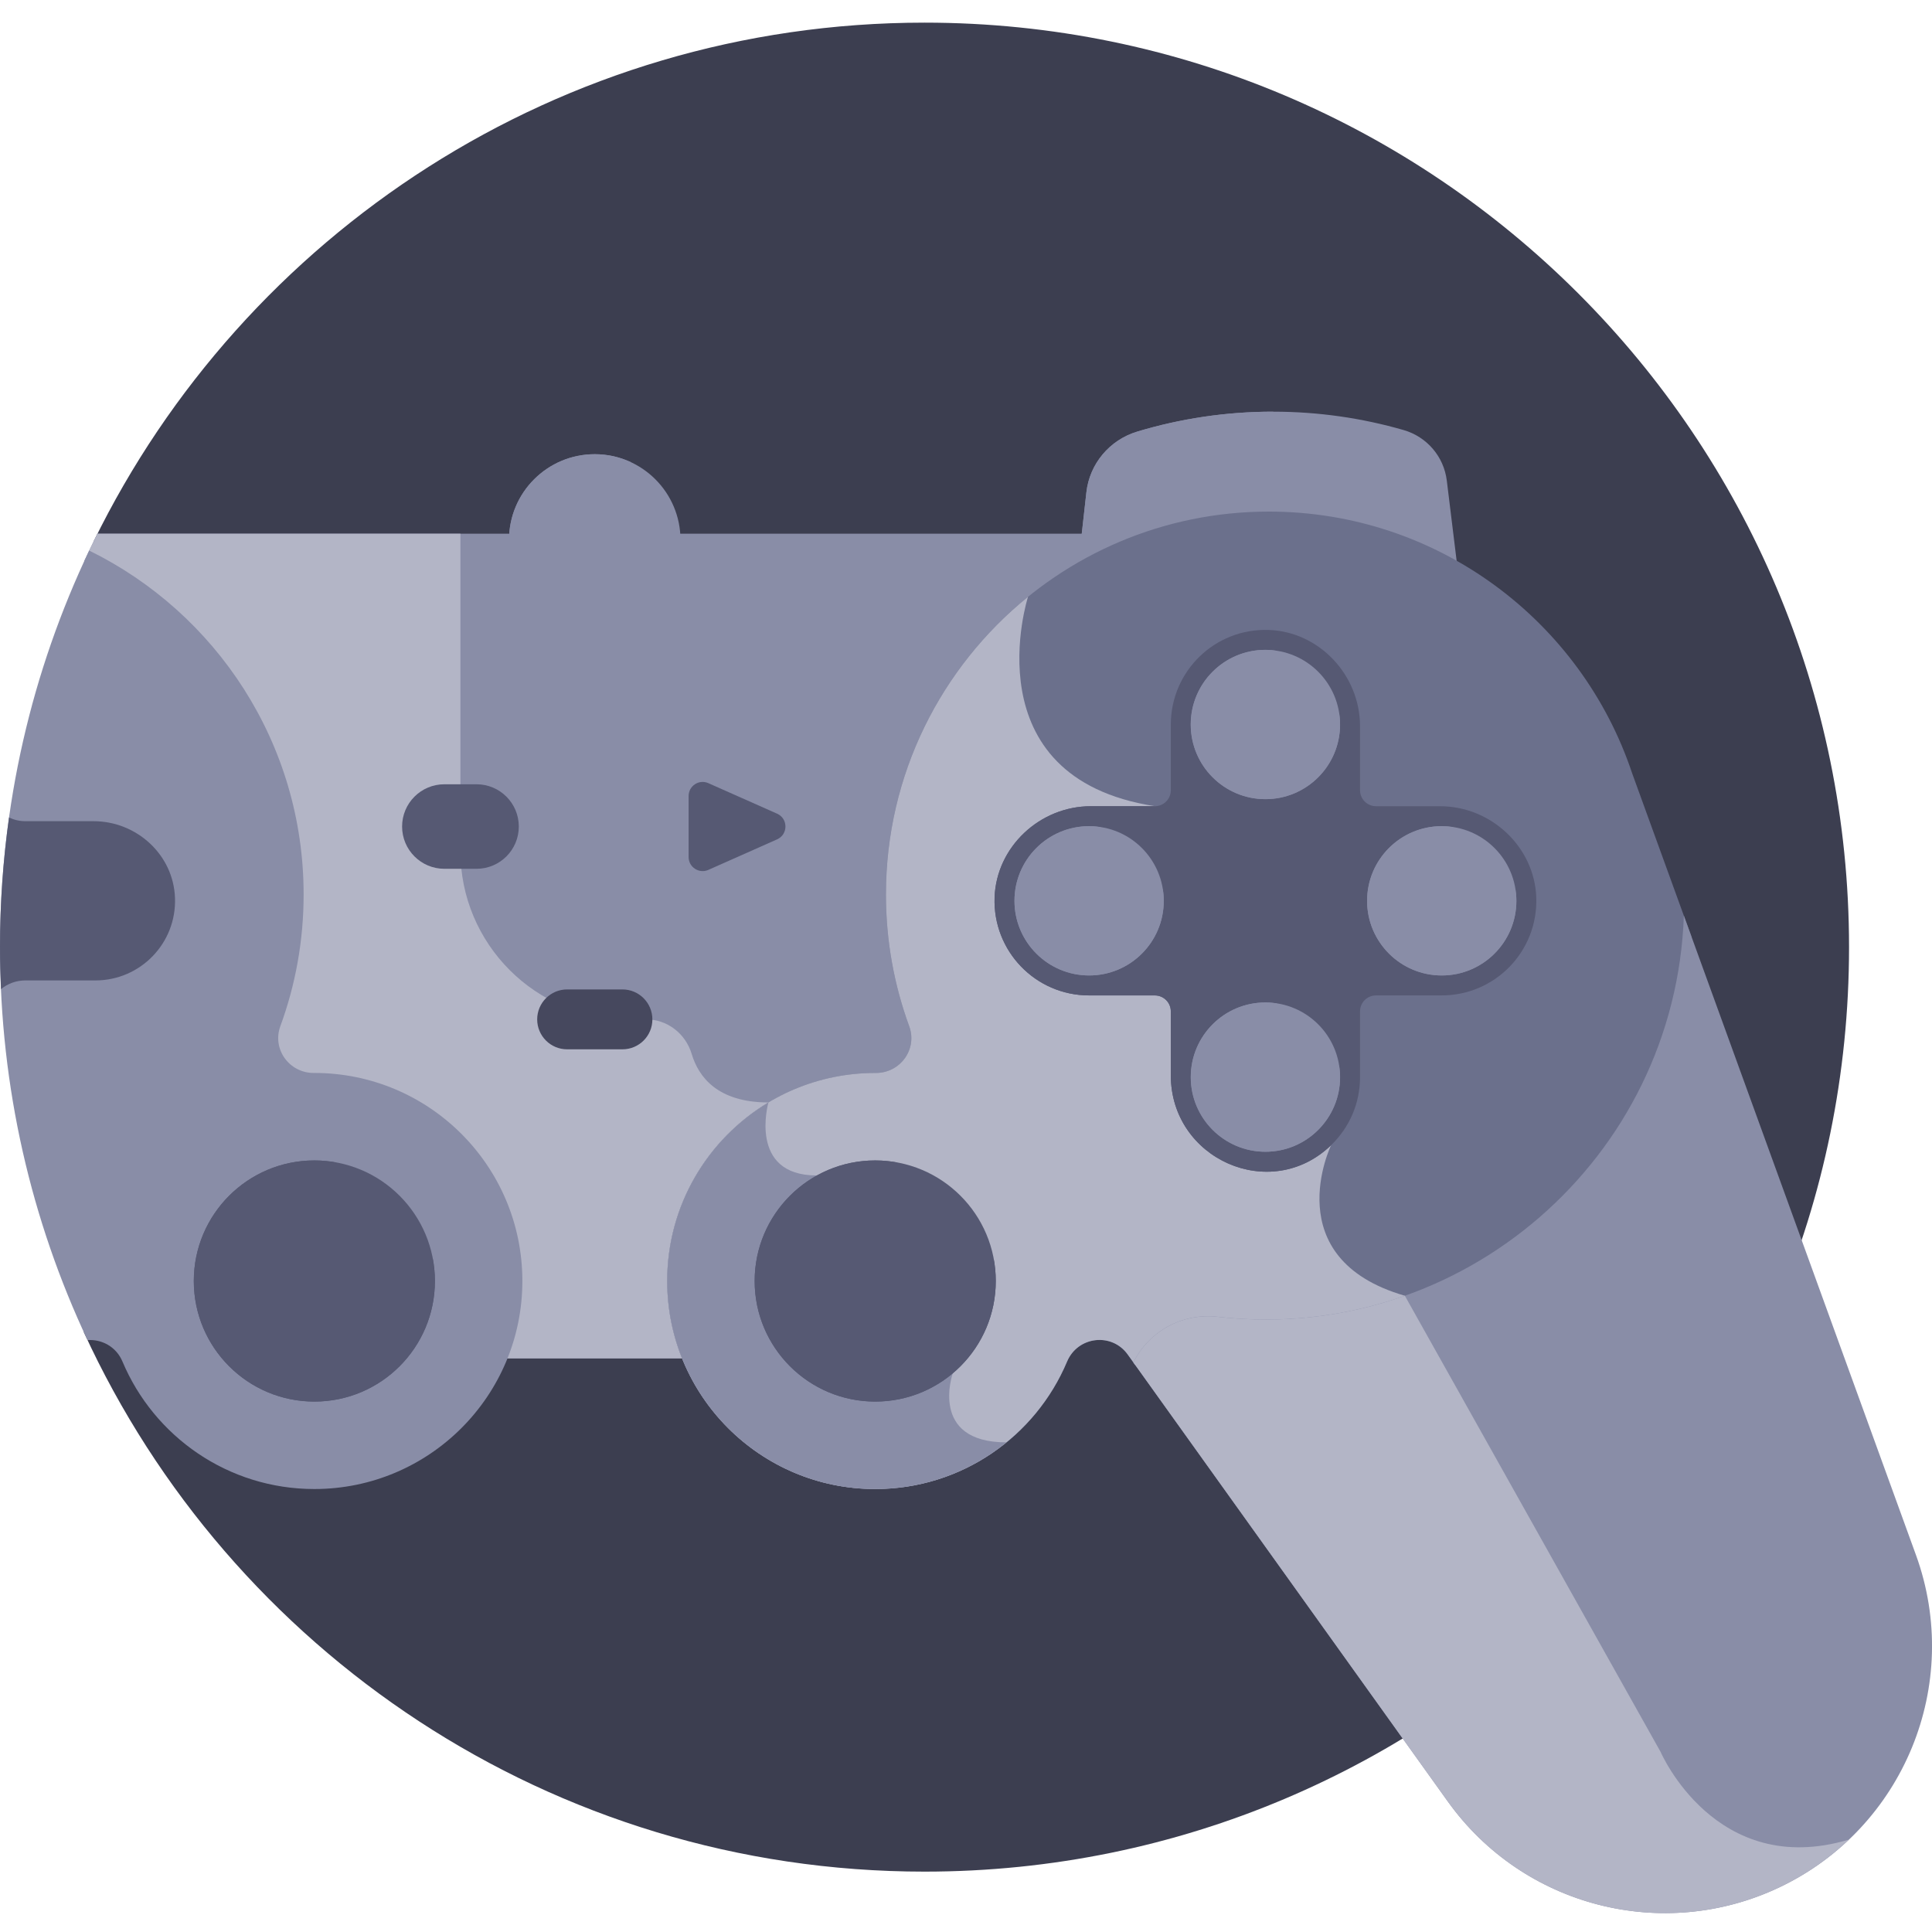
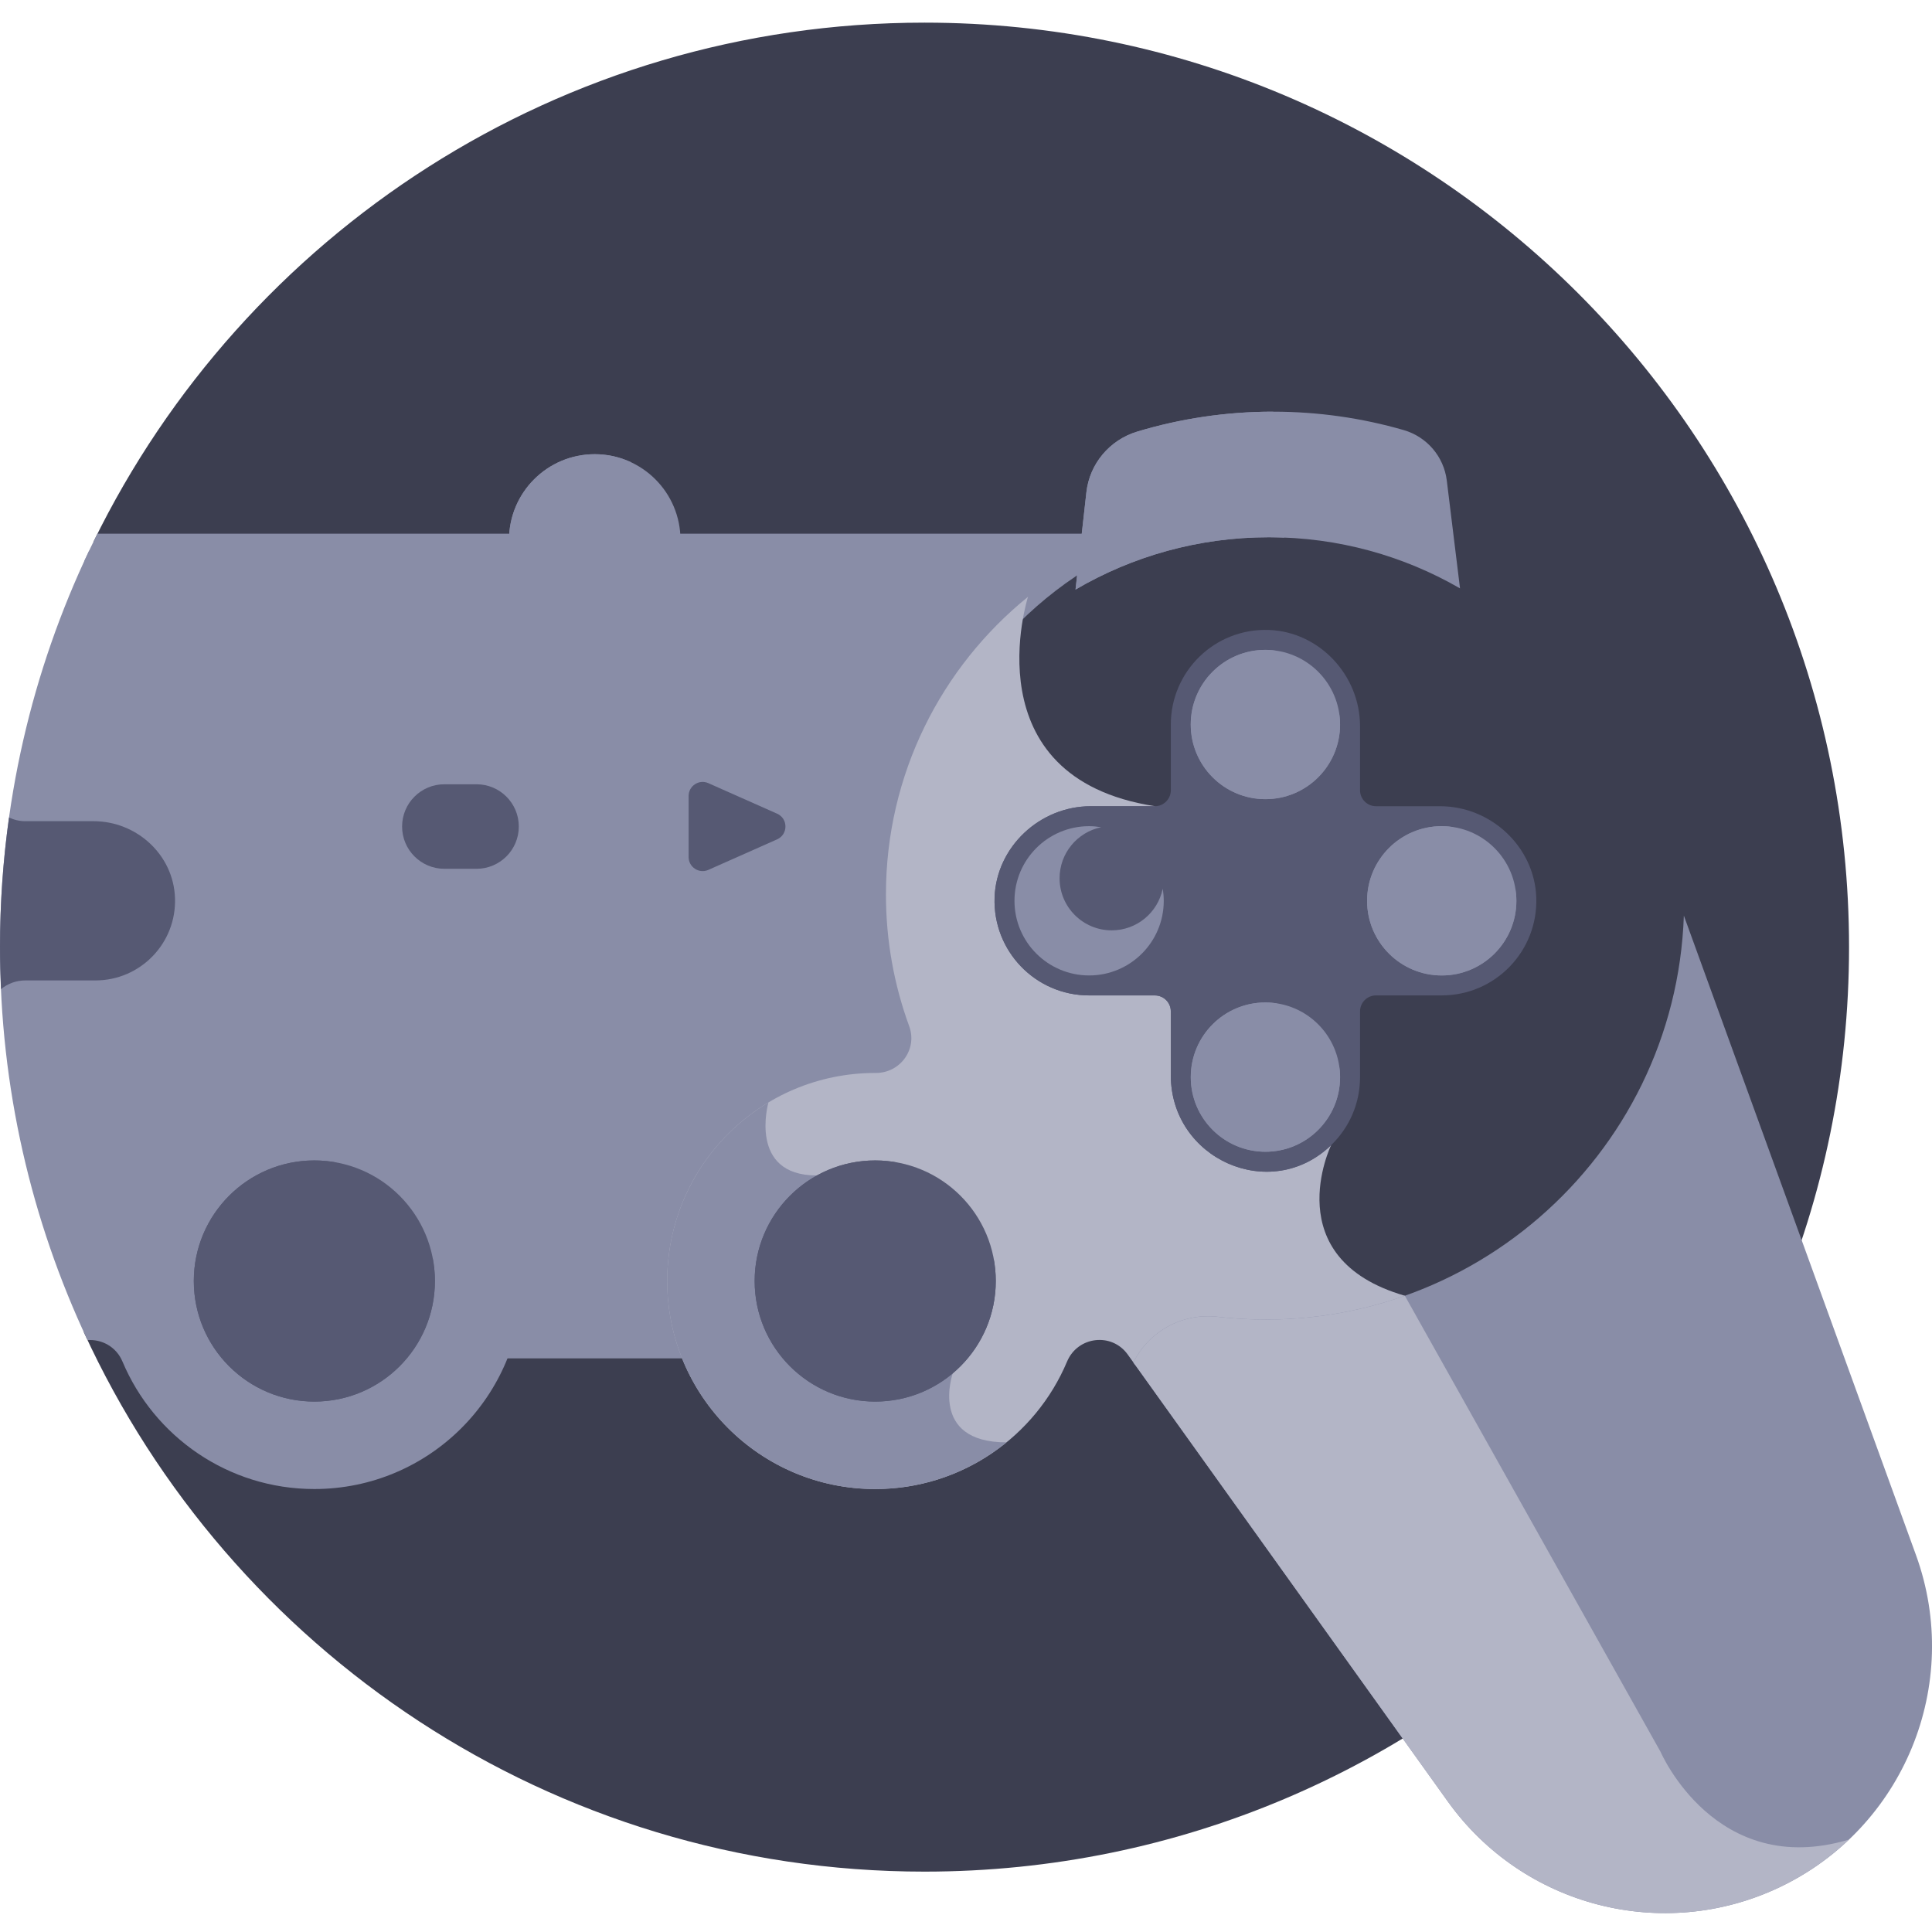
<svg xmlns="http://www.w3.org/2000/svg" width="64" height="64" viewBox="0 0 64 64" fill="none">
  <g clip-path="url(#clip0_10309_15548)">
    <path d="M30.626 0.75C18.533 0.75 8.079 7.76 3.101 17.938L2.778 44.132C7.617 54.676 18.266 62 30.626 62C47.54 62 61.252 48.289 61.252 31.375C61.251 14.461 47.54 0.75 30.626 0.75Z" fill="#3C3E50" />
    <path d="M22.531 18.122C22.538 18.044 22.542 17.965 22.542 17.886C22.542 16.317 21.27 15.046 19.702 15.046C18.133 15.046 16.862 16.317 16.862 17.886C16.862 17.966 16.866 18.044 16.873 18.122H22.531Z" fill="#898DA7" />
    <path d="M20.901 15.312C20.537 15.142 20.131 15.046 19.702 15.046C18.133 15.046 16.862 16.317 16.862 17.886C16.862 17.965 16.866 18.044 16.873 18.122H19.271C19.265 18.044 19.261 17.965 19.261 17.886C19.261 16.746 19.932 15.764 20.901 15.312Z" fill="#898DA7" />
    <path d="M2.791 18.587C6.582 20.82 9.396 25.034 9.396 29.632C9.396 31.165 9.124 32.633 8.625 33.993C8.346 34.754 8.92 35.546 9.73 35.544H9.751C13.557 35.544 16.642 38.629 16.642 42.435C16.642 43.341 16.466 44.205 16.148 44.998H23.256C22.939 44.205 22.762 43.341 22.762 42.435C22.762 38.629 25.847 35.544 29.653 35.544H29.674C30.484 35.546 31.058 34.754 30.779 33.993C30.28 32.633 30.008 31.165 30.008 29.632C30.008 24.92 32.581 20.84 36.318 18.664L36.428 17.68H3.227C3.077 17.98 2.932 18.282 2.791 18.587Z" fill="#898DA7" />
-     <path d="M3.227 17.68C3.077 17.98 2.932 18.282 2.791 18.587C6.582 20.82 9.396 25.034 9.396 29.632C9.396 31.165 9.124 32.633 8.625 33.993C8.346 34.754 8.92 35.546 9.73 35.544H9.751C13.557 35.544 16.642 38.629 16.642 42.435C16.642 43.341 16.466 44.205 16.148 44.998H23.256C22.939 44.205 22.762 43.341 22.762 42.435C22.762 40.249 23.781 38.303 25.368 37.04C25.393 36.737 25.454 36.52 25.454 36.52C23.769 36.52 23.14 35.671 22.914 34.916C22.712 34.242 22.11 33.769 21.407 33.769H20.828C17.748 33.769 15.252 31.273 15.252 28.193V17.68H3.227Z" fill="#B3B5C6" />
    <path d="M42.031 17.797C44.338 17.797 46.501 18.414 48.365 19.491L47.927 15.919C47.83 15.125 47.266 14.468 46.497 14.246C45.124 13.85 43.675 13.637 42.175 13.637C40.608 13.637 39.096 13.868 37.67 14.298C36.758 14.574 36.094 15.361 35.988 16.308L35.628 19.53C37.508 18.429 39.695 17.797 42.031 17.797Z" fill="#898DA7" />
    <path d="M42.175 13.637C40.609 13.637 39.097 13.868 37.67 14.298C36.758 14.574 36.094 15.361 35.988 16.308L35.628 19.53C37.507 18.429 39.695 17.797 42.031 17.797C42.205 17.797 42.378 17.802 42.55 17.809C42.444 17.666 42.32 17.521 42.175 17.376C39.988 15.189 42.175 13.637 42.175 13.637Z" fill="#898DA7" />
-     <path d="M40.379 43.834C48.362 44.748 55.377 38.849 56.031 31.026L54.067 25.616C52.387 20.579 47.634 16.947 42.032 16.947C35.027 16.947 29.348 22.627 29.348 29.632C29.348 31.165 29.62 32.633 30.119 33.993C30.398 34.754 29.824 35.546 29.014 35.544C29.007 35.544 29 35.544 28.993 35.544C25.187 35.544 22.102 38.629 22.102 42.435C22.102 46.241 25.187 49.326 28.993 49.326C31.853 49.326 34.306 47.584 35.349 45.103C35.701 44.266 36.829 44.132 37.357 44.87L37.619 45.235C38.171 44.261 39.256 43.706 40.379 43.834Z" fill="#6B708C" />
    <path d="M40.379 43.834C42.584 44.086 44.713 43.819 46.656 43.135L46.537 42.923C42.274 41.689 44.095 37.935 44.095 37.935C40.453 36.588 41.919 33.208 41.919 33.208C36.976 31.508 38.256 26.706 38.256 26.706C32.129 25.755 34.054 19.77 34.054 19.77C31.183 22.096 29.348 25.649 29.348 29.632C29.348 31.164 29.62 32.633 30.118 33.993C30.398 34.753 29.824 35.545 29.014 35.543C29.007 35.543 29 35.543 28.993 35.543C25.187 35.543 22.102 38.628 22.102 42.435C22.102 46.241 25.187 49.326 28.993 49.326C31.852 49.326 34.306 47.584 35.348 45.103C35.7 44.266 36.828 44.131 37.357 44.87L37.619 45.235C38.171 44.26 39.256 43.706 40.379 43.834Z" fill="#B3B5C6" />
    <path d="M31.562 45.491L27.05 38.938C24.776 38.938 25.45 36.535 25.455 36.52C23.446 37.725 22.102 39.922 22.102 42.435C22.102 46.241 25.187 49.326 28.993 49.326C30.642 49.326 32.154 48.746 33.34 47.78C30.755 47.78 31.562 45.491 31.562 45.491Z" fill="#898DA7" />
    <path d="M10.413 35.543C10.406 35.543 10.399 35.543 10.392 35.543C9.582 35.545 9.008 34.753 9.287 33.993C9.786 32.633 10.058 31.164 10.058 29.631C10.058 24.628 7.162 20.303 2.954 18.238C1.061 22.219 0 26.673 0 31.375C0 36.03 1.041 40.442 2.899 44.393C3.367 44.36 3.848 44.606 4.057 45.103C5.1 47.584 7.553 49.326 10.413 49.326C14.218 49.326 17.304 46.241 17.304 42.435C17.304 38.628 14.218 35.543 10.413 35.543Z" fill="#898DA7" />
    <path d="M63.468 51.509L55.78 30.331C55.5 38.366 48.422 44.545 40.336 43.62C39.179 43.487 38.063 44.089 37.545 45.131L47.962 59.678C50.454 63.158 55.08 64.355 58.946 62.52C63.066 60.564 65.025 55.796 63.468 51.509Z" fill="#898DA7" />
    <path d="M58.946 62.52C59.815 62.108 60.585 61.57 61.248 60.939C56.826 62.259 55.009 58.033 55.009 58.033L46.538 42.924H46.537C44.618 43.603 42.514 43.87 40.335 43.621C39.179 43.488 38.063 44.09 37.545 45.132L47.961 59.679C50.454 63.159 55.08 64.355 58.946 62.52Z" fill="#B3B5C6" />
-     <path d="M20.619 34.76H18.787C18.239 34.76 17.795 34.316 17.795 33.769C17.795 33.221 18.239 32.776 18.787 32.776H20.619C21.166 32.776 21.611 33.221 21.611 33.769C21.611 34.316 21.167 34.76 20.619 34.76Z" fill="#46485E" />
    <path d="M15.785 25.98H14.721C13.947 25.98 13.32 26.606 13.32 27.38C13.32 28.153 13.947 28.78 14.721 28.78H15.785C16.559 28.78 17.186 28.153 17.186 27.38C17.186 26.606 16.559 25.98 15.785 25.98Z" fill="#565973" />
    <path d="M25.742 26.954L23.465 25.943C23.157 25.806 22.811 26.032 22.811 26.369V28.39C22.811 28.727 23.157 28.952 23.465 28.816L25.742 27.805C26.111 27.641 26.111 27.117 25.742 26.954Z" fill="#565973" />
    <path d="M5.797 29.745C5.747 28.315 4.528 27.203 3.098 27.203H0.838C0.645 27.203 0.463 27.158 0.299 27.08C0.103 28.483 0 29.918 0 31.375C0 31.841 0.013 32.305 0.034 32.766C0.253 32.586 0.533 32.478 0.838 32.478H3.161C4.65 32.478 5.851 31.245 5.797 29.745Z" fill="#565973" />
    <path d="M10.414 38.441C8.208 38.441 6.42 40.229 6.42 42.435C6.42 44.641 8.208 46.429 10.414 46.429C12.619 46.429 14.407 44.641 14.407 42.435C14.407 40.229 12.619 38.441 10.414 38.441Z" fill="#565973" />
    <path d="M14.336 41.688C14.065 42.86 13.016 43.735 11.76 43.735C10.298 43.735 9.113 42.55 9.113 41.088C9.113 39.833 9.988 38.784 11.161 38.512C10.918 38.466 10.669 38.441 10.414 38.441C8.208 38.441 6.42 40.229 6.42 42.435C6.42 44.641 8.208 46.429 10.414 46.429C12.619 46.429 14.407 44.641 14.407 42.435C14.407 42.18 14.382 41.93 14.336 41.688Z" fill="#565973" />
    <path d="M28.993 38.441C31.199 38.441 32.987 40.229 32.987 42.435C32.987 44.641 31.199 46.429 28.994 46.429C26.788 46.429 25 44.641 25 42.435C25 40.229 26.788 38.441 28.993 38.441Z" fill="#565973" />
    <path d="M50.891 29.727C50.832 28.061 49.4 26.707 47.7 26.707H45.582C45.29 26.707 45.053 26.469 45.053 26.177V24.059C45.053 22.359 43.698 20.927 42.033 20.868C40.234 20.805 38.785 22.245 38.785 24V26.177C38.785 26.469 38.548 26.707 38.256 26.707H36.138C34.438 26.707 33.006 28.061 32.947 29.727C32.884 31.506 34.304 32.974 36.079 32.974H38.256C38.548 32.974 38.785 33.211 38.785 33.503V35.621C38.785 38.395 42.09 39.871 44.095 37.935C44.712 37.339 45.053 36.539 45.053 35.68V33.503C45.053 33.211 45.29 32.974 45.582 32.974H47.759C49.532 32.974 50.954 31.508 50.891 29.727Z" fill="#565973" />
    <path d="M36.138 26.707C34.438 26.707 33.006 28.061 32.947 29.727C32.884 31.506 34.304 32.975 36.079 32.975H38.256C38.548 32.975 38.785 33.211 38.785 33.503V35.622C38.785 38.395 42.09 39.871 44.095 37.935C40.453 36.589 41.919 33.208 41.919 33.208C36.976 31.509 38.256 26.707 38.256 26.707H36.138Z" fill="#565973" />
    <path d="M32.915 41.688C32.643 42.86 31.594 43.735 30.339 43.735C28.877 43.735 27.691 42.55 27.691 41.088C27.691 39.833 28.566 38.784 29.739 38.512C29.497 38.466 29.248 38.441 28.992 38.441C26.787 38.441 24.998 40.229 24.998 42.435C24.998 44.641 26.786 46.429 28.992 46.429C31.198 46.429 32.986 44.641 32.986 42.435C32.986 42.18 32.961 41.93 32.915 41.688Z" fill="#565973" />
    <path d="M50.232 29.841C50.232 31.206 49.125 32.313 47.759 32.313C46.394 32.313 45.287 31.206 45.287 29.841C45.287 28.475 46.394 27.368 47.759 27.368C49.125 27.368 50.232 28.475 50.232 29.841Z" fill="#898DA7" />
    <path d="M48.506 30.819C47.553 30.819 46.781 30.047 46.781 29.094C46.781 28.26 47.372 27.564 48.159 27.403C48.028 27.382 47.896 27.368 47.76 27.368C46.394 27.368 45.287 28.475 45.287 29.841C45.287 31.206 46.394 32.313 47.76 32.313C49.125 32.313 50.232 31.206 50.232 29.841C50.232 29.705 50.218 29.572 50.197 29.441C50.036 30.228 49.34 30.819 48.506 30.819Z" fill="#898DA7" />
-     <path d="M38.551 29.841C38.551 31.206 37.444 32.313 36.079 32.313C34.713 32.313 33.606 31.206 33.606 29.841C33.606 28.475 34.713 27.368 36.079 27.368C37.444 27.368 38.551 28.475 38.551 29.841Z" fill="#898DA7" />
    <path d="M36.826 30.819C35.873 30.819 35.1 30.047 35.1 29.094C35.1 28.26 35.691 27.564 36.478 27.403C36.348 27.382 36.215 27.368 36.079 27.368C34.713 27.368 33.606 28.475 33.606 29.841C33.606 31.206 34.713 32.313 36.079 32.313C37.444 32.313 38.551 31.206 38.551 29.841C38.551 29.705 38.538 29.572 38.516 29.441C38.355 30.228 37.66 30.819 36.826 30.819Z" fill="#898DA7" />
    <path d="M44.391 24C44.391 25.366 43.284 26.473 41.918 26.473C40.552 26.473 39.445 25.366 39.445 24C39.445 22.635 40.552 21.528 41.918 21.528C43.284 21.528 44.391 22.635 44.391 24Z" fill="#898DA7" />
    <path d="M42.665 24.979C41.711 24.979 40.939 24.206 40.939 23.253C40.939 22.419 41.531 21.724 42.317 21.562C42.187 21.541 42.054 21.527 41.918 21.527C40.553 21.527 39.445 22.634 39.445 24C39.445 25.366 40.553 26.473 41.918 26.473C43.284 26.473 44.391 25.366 44.391 24C44.391 23.864 44.377 23.731 44.355 23.601C44.194 24.387 43.498 24.979 42.665 24.979Z" fill="#898DA7" />
    <path d="M44.391 35.681C44.391 37.046 43.284 38.153 41.918 38.153C40.552 38.153 39.445 37.046 39.445 35.681C39.445 34.315 40.552 33.208 41.918 33.208C43.284 33.208 44.391 34.315 44.391 35.681Z" fill="#898DA7" />
    <path d="M42.666 36.66C41.713 36.66 40.941 35.887 40.941 34.934C40.941 34.1 41.532 33.404 42.318 33.243C42.188 33.222 42.056 33.208 41.919 33.208C40.554 33.208 39.447 34.315 39.447 35.681C39.447 37.046 40.554 38.153 41.919 38.153C43.285 38.153 44.392 37.046 44.392 35.681C44.392 35.544 44.378 35.412 44.357 35.282C44.196 36.068 43.5 36.66 42.666 36.66Z" fill="#898DA7" />
  </g>
  <defs>
    <clipPath id="clip0_10309_15548">
      <rect width="64" height="64" fill="white" />
    </clipPath>
  </defs>
</svg>